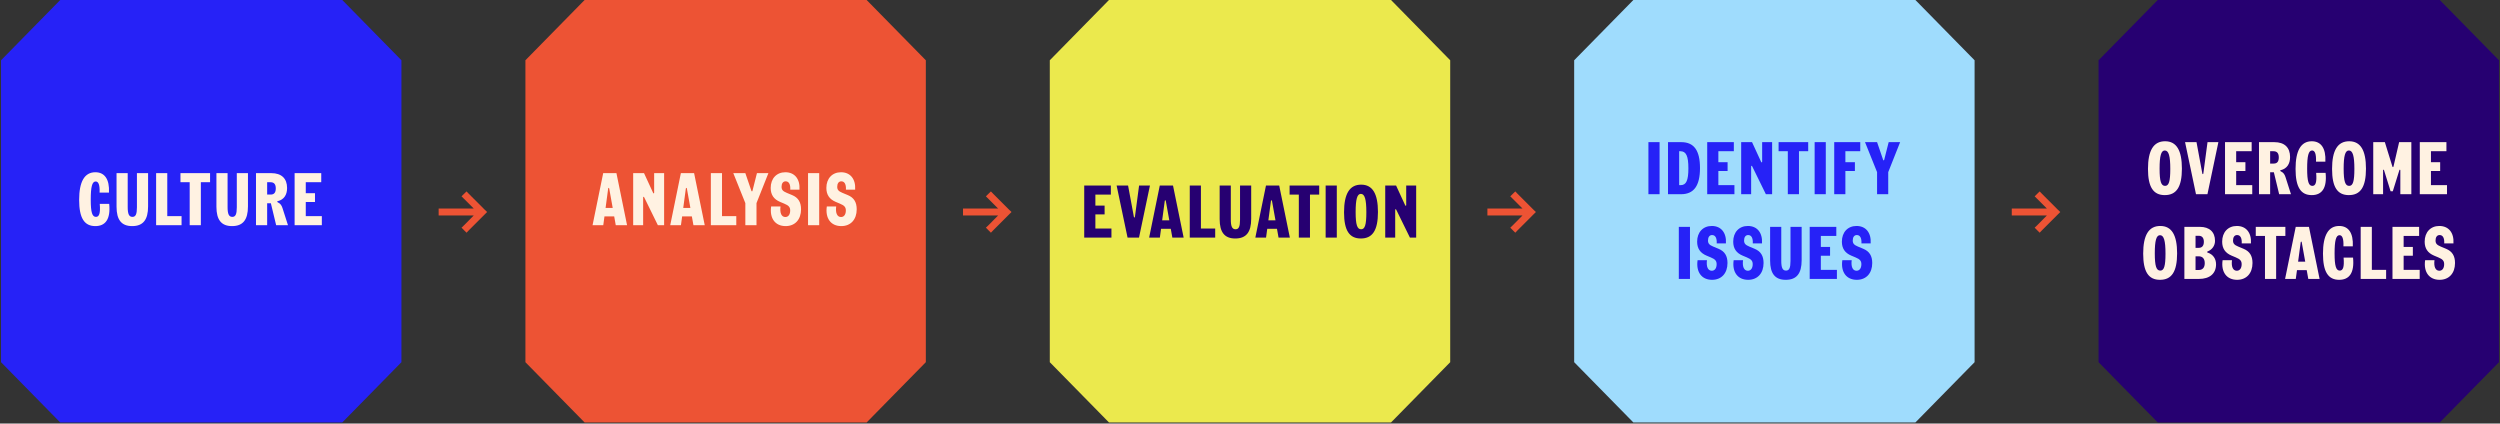
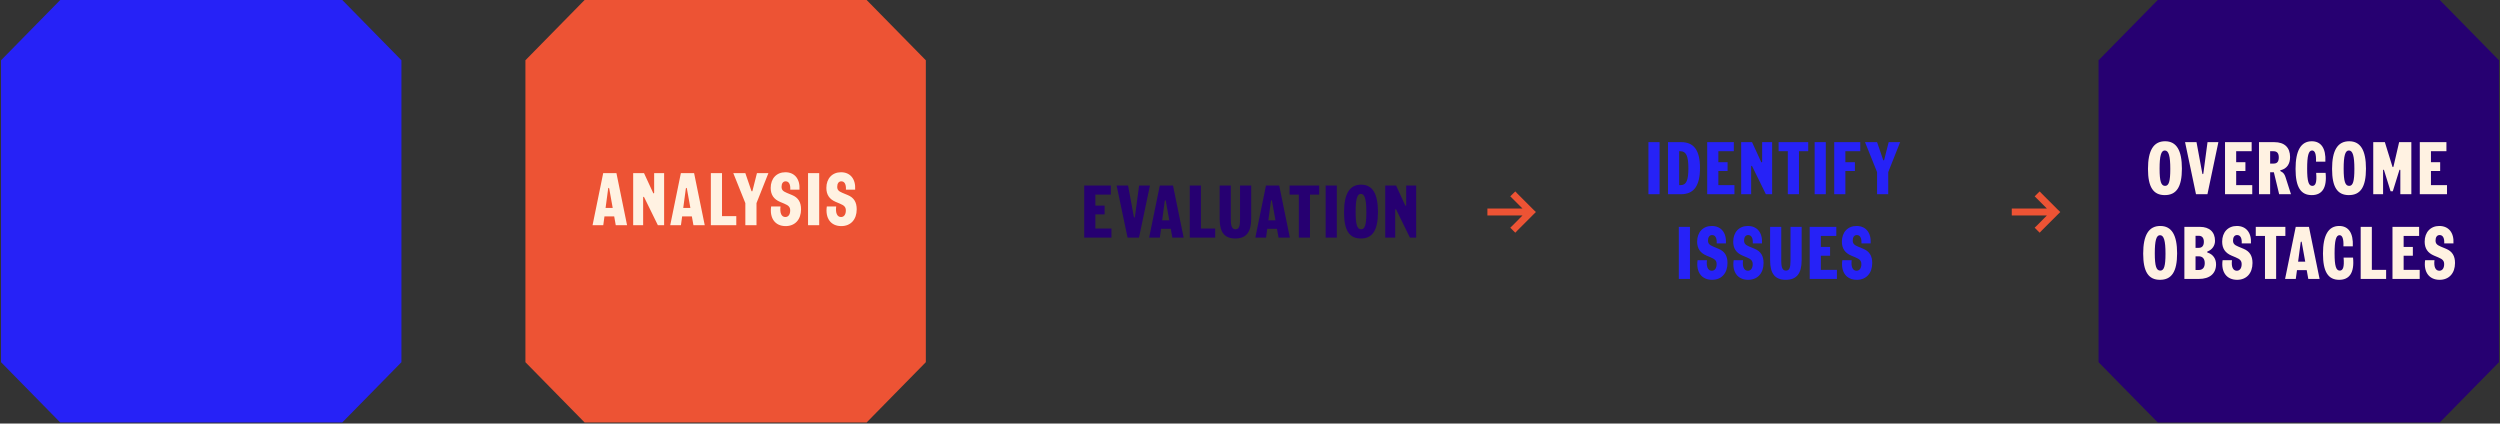
<svg xmlns="http://www.w3.org/2000/svg" width="1210" height="205" viewBox="0 0 1210 205" fill="none">
  <rect x="0" y="0" width="1210" height="205" fill="#333333" stroke="none" />
  <path d="M29.145 0L0.5 29.173V175.299L29.145 204.472H165.655L194.3 175.299V29.173L165.655 0H29.145Z" fill="#2622F7" />
-   <path d="M46.154 109.432C40.826 109.432 38.306 105.58 38.306 96.76C38.306 87.904 40.898 83.368 46.154 83.368C50.582 83.368 53.066 86.68 52.742 93.232H48.206C48.35 89.488 47.666 87.832 46.298 87.832C44.57 87.832 43.922 90.496 43.922 96.616C43.922 102.844 44.642 104.968 46.442 104.968C47.99 104.968 48.674 103.312 48.278 98.668H52.85C53.606 106.156 50.978 109.432 46.154 109.432ZM63.968 109.432C58.82 109.432 56.408 106.444 56.408 100.072V83.8H61.808V100.216C61.808 103.636 62.456 104.968 64.112 104.968C65.66 104.968 66.272 103.672 66.272 100.36V83.8H71.672V99.928C71.672 106.408 69.224 109.432 63.968 109.432ZM75.562 109V83.8H80.962V104.608H87.874V109H75.562ZM91.808 109V88.192H87.344V83.8H101.672V88.192H97.208V109H91.808ZM112.308 109.432C107.16 109.432 104.748 106.444 104.748 100.072V83.8H110.148V100.216C110.148 103.636 110.796 104.968 112.452 104.968C114 104.968 114.612 103.672 114.612 100.36V83.8H120.012V99.928C120.012 106.408 117.564 109.432 112.308 109.432ZM123.901 109V83.8H131.317C136.249 83.8 138.949 86.392 138.949 91C138.949 94.384 137.365 96.616 134.521 97.336C133.981 97.48 134.053 97.732 134.485 97.948C135.637 98.488 136.285 99.316 136.717 100.684L139.381 109H133.657L131.101 98.38H129.301V109H123.901ZM129.301 94.168H131.029C132.685 94.168 133.477 93.196 133.477 91.18C133.477 89.164 132.649 88.192 130.885 88.192H129.301V94.168ZM142.593 109V83.8H155.481V88.192H147.993V93.52H152.457V97.768H147.993V104.608H155.769V109H142.593Z" fill="#FFF2E2" />
-   <path d="M234.554 103.824L226.96 111.417L225.8 112.63L223.374 110.205L224.587 109.044L229.281 104.298H213.988H212.3V100.923H213.988H229.281L224.587 96.23L223.374 95.017L225.8 92.644L226.96 93.857L234.554 101.451L235.767 102.611L234.554 103.824Z" fill="#ED5334" />
  <path d="M282.946 0L254.3 29.173V175.299L282.946 204.472H419.455L448.1 175.299V29.173L419.455 0H282.946Z" fill="#ED5334" />
  <path d="M294.861 91.252C294.789 90.82 294.429 90.82 294.357 91.252L293.097 100.648H296.553L294.861 91.252ZM286.797 109L291.945 83.8H298.353L303.501 109H298.029L297.273 104.752H292.557L291.981 109H286.797ZM306.457 109V83.8H311.713L316.105 93.34C316.285 93.736 316.609 93.664 316.609 93.232V83.8H321.433V109H318.409L311.785 95.5C311.605 95.104 311.281 95.176 311.281 95.608V109H306.457ZM332.454 91.252C332.382 90.82 332.022 90.82 331.95 91.252L330.69 100.648H334.146L332.454 91.252ZM324.39 109L329.538 83.8H335.946L341.094 109H335.622L334.866 104.752H330.15L329.574 109H324.39ZM344.051 109V83.8H349.451V104.608H356.363V109H344.051ZM360.746 109V98.308L354.914 83.8H360.746L363.662 92.332C363.806 92.728 364.094 92.728 364.202 92.332L366.362 83.8H371.906L366.146 98.308V109H360.746ZM380.253 109.432C375.177 109.432 372.405 105.652 373.233 99.928H377.769C377.373 103.024 378.201 105.04 380.109 105.04C381.585 105.04 382.449 103.78 382.449 101.872C382.449 100.288 381.765 99.46 379.569 98.56L377.589 97.732C374.493 96.436 373.017 94.24 373.017 90.964C373.017 86.392 375.861 83.368 380.109 83.368C384.645 83.368 387.273 86.68 386.949 91.792H382.485C382.629 89.308 381.873 87.76 380.253 87.76C378.993 87.76 378.273 88.804 378.273 90.388C378.273 91.828 378.885 92.548 380.793 93.34L383.385 94.42C386.337 95.644 387.705 97.84 387.705 101.296C387.705 106.264 384.789 109.432 380.253 109.432ZM391.09 109V83.8H396.49V109H391.09ZM407.195 109.432C402.119 109.432 399.347 105.652 400.175 99.928H404.711C404.315 103.024 405.143 105.04 407.051 105.04C408.527 105.04 409.391 103.78 409.391 101.872C409.391 100.288 408.707 99.46 406.511 98.56L404.531 97.732C401.435 96.436 399.959 94.24 399.959 90.964C399.959 86.392 402.803 83.368 407.051 83.368C411.587 83.368 414.215 86.68 413.891 91.792H409.427C409.571 89.308 408.815 87.76 407.195 87.76C405.935 87.76 405.215 88.804 405.215 90.388C405.215 91.828 405.827 92.548 407.735 93.34L410.327 94.42C413.279 95.644 414.647 97.84 414.647 101.296C414.647 106.264 411.731 109.432 407.195 109.432Z" fill="#FFF2E2" />
-   <path d="M488.354 103.824L480.76 111.417L479.6 112.63L477.174 110.205L478.387 109.044L483.08 104.298H467.787H466.1V100.923H467.787H483.08L478.387 96.23L477.174 95.017L479.6 92.644L480.76 93.857L488.354 101.451L489.567 102.611L488.354 103.824Z" fill="#ED5334" />
-   <path d="M536.745 0L508.1 29.173V175.299L536.745 204.472H673.255L701.9 175.299V29.173L673.255 0H536.745Z" fill="#EBE94D" />
  <path d="M524.763 115V89.8H537.651V94.192H530.163V99.52H534.627V103.768H530.163V110.608H537.939V115H524.763ZM545.738 115L540.446 89.8H545.99L548.798 104.956C548.87 105.388 549.23 105.388 549.302 104.956L551.318 89.8H556.574L551.282 115H545.738ZM564.248 97.252C564.176 96.82 563.816 96.82 563.744 97.252L562.484 106.648H565.94L564.248 97.252ZM556.184 115L561.332 89.8H567.74L572.888 115H567.416L566.66 110.752H561.944L561.368 115H556.184ZM575.845 115V89.8H581.245V110.608H588.157V115H575.845ZM597.873 115.432C592.725 115.432 590.313 112.444 590.313 106.072V89.8H595.713V106.216C595.713 109.636 596.361 110.968 598.017 110.968C599.565 110.968 600.177 109.672 600.177 106.36V89.8H605.577V105.928C605.577 112.408 603.129 115.432 597.873 115.432ZM615.647 97.252C615.575 96.82 615.215 96.82 615.143 97.252L613.883 106.648H617.339L615.647 97.252ZM607.583 115L612.731 89.8H619.139L624.287 115H618.815L618.059 110.752H613.343L612.767 115H607.583ZM628.63 115V94.192H624.166V89.8H638.494V94.192H634.03V115H628.63ZM641.611 115V89.8H647.011V115H641.611ZM658.651 115.432C653.107 115.432 650.515 111.58 650.515 102.76C650.515 93.832 653.179 89.368 658.795 89.368C664.339 89.368 666.931 93.796 666.931 102.616C666.931 111.544 664.267 115.432 658.651 115.432ZM656.131 102.616C656.131 108.844 656.887 110.968 658.795 110.968C660.595 110.968 661.315 108.88 661.315 102.76C661.315 96.532 660.559 93.832 658.651 93.832C656.851 93.832 656.131 96.496 656.131 102.616ZM670.451 115V89.8H675.707L680.099 99.34C680.279 99.736 680.603 99.664 680.603 99.232V89.8H685.427V115H682.403L675.779 101.5C675.599 101.104 675.275 101.176 675.275 101.608V115H670.451Z" fill="#260071" />
  <path d="M742.154 103.824L734.56 111.417L733.4 112.63L730.974 110.205L732.187 109.044L736.88 104.298H721.588H719.9V100.923H721.588H736.88L732.187 96.23L730.974 95.017L733.4 92.644L734.56 93.857L742.154 101.451L743.367 102.611L742.154 103.824Z" fill="#ED5334" />
-   <path d="M790.545 0L761.9 29.173V175.299L790.545 204.472H927.055L955.7 175.299V29.173L927.055 0H790.545Z" fill="#9FDCFD" />
  <path d="M797.835 94V68.8H803.235V94H797.835ZM807.316 94V68.8H813.724C819.88 68.8 822.796 72.796 822.796 81.328C822.796 89.932 819.844 94 813.58 94H807.316ZM812.716 89.608H813.436C816.136 89.608 817.18 87.34 817.18 81.472C817.18 75.496 816.1 73.192 813.292 73.192H812.716V89.608ZM826.288 94V68.8H839.176V73.192H831.688V78.52H836.152V82.768H831.688V89.608H839.464V94H826.288ZM842.73 94V68.8H847.986L852.378 78.34C852.558 78.736 852.882 78.664 852.882 78.232V68.8H857.706V94H854.682L848.058 80.5C847.878 80.104 847.554 80.176 847.554 80.608V94H842.73ZM865.304 94V73.192H860.84V68.8H875.168V73.192H870.704V94H865.304ZM878.284 94V68.8H883.684V94H878.284ZM887.765 94V68.8H900.365V73.192H893.165V78.52H897.773V82.768H893.165V94H887.765ZM908.503 94V83.308L902.671 68.8H908.503L911.419 77.332C911.563 77.728 911.851 77.728 911.959 77.332L914.119 68.8H919.663L913.903 83.308V94H908.503ZM812.548 135V109.8H817.948V135H812.548ZM828.652 135.432C823.576 135.432 820.804 131.652 821.632 125.928H826.168C825.772 129.024 826.6 131.04 828.508 131.04C829.984 131.04 830.848 129.78 830.848 127.872C830.848 126.288 830.164 125.46 827.968 124.56L825.988 123.732C822.892 122.436 821.416 120.24 821.416 116.964C821.416 112.392 824.26 109.368 828.508 109.368C833.044 109.368 835.672 112.68 835.348 117.792H830.884C831.028 115.308 830.272 113.76 828.652 113.76C827.392 113.76 826.672 114.804 826.672 116.388C826.672 117.828 827.284 118.548 829.192 119.34L831.784 120.42C834.736 121.644 836.104 123.84 836.104 127.296C836.104 132.264 833.188 135.432 828.652 135.432ZM846.113 135.432C841.037 135.432 838.265 131.652 839.093 125.928H843.629C843.233 129.024 844.061 131.04 845.969 131.04C847.445 131.04 848.309 129.78 848.309 127.872C848.309 126.288 847.625 125.46 845.429 124.56L843.449 123.732C840.353 122.436 838.877 120.24 838.877 116.964C838.877 112.392 841.721 109.368 845.969 109.368C850.505 109.368 853.133 112.68 852.809 117.792H848.345C848.489 115.308 847.733 113.76 846.113 113.76C844.853 113.76 844.133 114.804 844.133 116.388C844.133 117.828 844.745 118.548 846.653 119.34L849.245 120.42C852.197 121.644 853.565 123.84 853.565 127.296C853.565 132.264 850.649 135.432 846.113 135.432ZM864.294 135.432C859.146 135.432 856.734 132.444 856.734 126.072V109.8H862.134V126.216C862.134 129.636 862.782 130.968 864.438 130.968C865.986 130.968 866.598 129.672 866.598 126.36V109.8H871.998V125.928C871.998 132.408 869.55 135.432 864.294 135.432ZM875.888 135V109.8H888.776V114.192H881.288V119.52H885.752V123.768H881.288V130.608H889.064V135H875.888ZM898.707 135.432C893.631 135.432 890.859 131.652 891.687 125.928H896.223C895.827 129.024 896.655 131.04 898.563 131.04C900.039 131.04 900.903 129.78 900.903 127.872C900.903 126.288 900.219 125.46 898.023 124.56L896.043 123.732C892.947 122.436 891.471 120.24 891.471 116.964C891.471 112.392 894.315 109.368 898.563 109.368C903.099 109.368 905.727 112.68 905.403 117.792H900.939C901.083 115.308 900.327 113.76 898.707 113.76C897.447 113.76 896.727 114.804 896.727 116.388C896.727 117.828 897.339 118.548 899.247 119.34L901.839 120.42C904.791 121.644 906.159 123.84 906.159 127.296C906.159 132.264 903.243 135.432 898.707 135.432Z" fill="#2622F7" />
  <path d="M995.954 103.824L988.36 111.417L987.2 112.63L984.774 110.205L985.987 109.044L990.681 104.298H975.388H973.7V100.923H975.388H990.681L985.987 96.23L984.774 95.017L987.2 92.644L988.36 93.857L995.954 101.451L997.167 102.611L995.954 103.824Z" fill="#ED5334" />
  <path d="M1044.35 0L1015.7 29.173V175.299L1044.35 204.472H1180.85L1209.5 175.299V29.173L1180.85 0H1044.35Z" fill="#260071" />
  <path d="M1047.76 94.432C1042.21 94.432 1039.62 90.58 1039.62 81.76C1039.62 72.832 1042.29 68.368 1047.9 68.368C1053.45 68.368 1056.04 72.796 1056.04 81.616C1056.04 90.544 1053.37 94.432 1047.76 94.432ZM1045.24 81.616C1045.24 87.844 1045.99 89.968 1047.9 89.968C1049.7 89.968 1050.42 87.88 1050.42 81.76C1050.42 75.532 1049.67 72.832 1047.76 72.832C1045.96 72.832 1045.24 75.496 1045.24 81.616ZM1062.86 94L1057.57 68.8H1063.11L1065.92 83.956C1065.99 84.388 1066.35 84.388 1066.42 83.956L1068.44 68.8H1073.7L1068.4 94H1062.86ZM1076.91 94V68.8H1089.8V73.192H1082.31V78.52H1086.78V82.768H1082.31V89.608H1090.09V94H1076.91ZM1093.35 94V68.8H1100.77C1105.7 68.8 1108.4 71.392 1108.4 76C1108.4 79.384 1106.82 81.616 1103.97 82.336C1103.43 82.48 1103.51 82.732 1103.94 82.948C1105.09 83.488 1105.74 84.316 1106.17 85.684L1108.83 94H1103.11L1100.55 83.38H1098.75V94H1093.35ZM1098.75 79.168H1100.48C1102.14 79.168 1102.93 78.196 1102.93 76.18C1102.93 74.164 1102.1 73.192 1100.34 73.192H1098.75V79.168ZM1118.9 94.432C1113.57 94.432 1111.05 90.58 1111.05 81.76C1111.05 72.904 1113.64 68.368 1118.9 68.368C1123.32 68.368 1125.81 71.68 1125.48 78.232H1120.95C1121.09 74.488 1120.41 72.832 1119.04 72.832C1117.31 72.832 1116.66 75.496 1116.66 81.616C1116.66 87.844 1117.38 89.968 1119.18 89.968C1120.73 89.968 1121.42 88.312 1121.02 83.668H1125.59C1126.35 91.156 1123.72 94.432 1118.9 94.432ZM1136.85 94.432C1131.31 94.432 1128.72 90.58 1128.72 81.76C1128.72 72.832 1131.38 68.368 1137 68.368C1142.54 68.368 1145.13 72.796 1145.13 81.616C1145.13 90.544 1142.47 94.432 1136.85 94.432ZM1134.33 81.616C1134.33 87.844 1135.09 89.968 1137 89.968C1138.8 89.968 1139.52 87.88 1139.52 81.76C1139.52 75.532 1138.76 72.832 1136.85 72.832C1135.05 72.832 1134.33 75.496 1134.33 81.616ZM1148.65 94V68.8H1154.27L1157.91 80.572C1158.01 80.968 1158.34 81.004 1158.45 80.572L1161.18 68.8H1167.09V94H1161.76V82.444C1161.76 82.084 1161.4 81.976 1161.29 82.372L1158.12 92.56H1157.04L1153.87 82.372C1153.77 81.976 1153.41 82.084 1153.41 82.444V94H1148.65ZM1171.18 94V68.8H1184.07V73.192H1176.58V78.52H1181.04V82.768H1176.58V89.608H1184.35V94H1171.18ZM1045.44 135.432C1039.89 135.432 1037.3 131.58 1037.3 122.76C1037.3 113.832 1039.96 109.368 1045.58 109.368C1051.12 109.368 1053.72 113.796 1053.72 122.616C1053.72 131.544 1051.05 135.432 1045.44 135.432ZM1042.92 122.616C1042.92 128.844 1043.67 130.968 1045.58 130.968C1047.38 130.968 1048.1 128.88 1048.1 122.76C1048.1 116.532 1047.34 113.832 1045.44 113.832C1043.64 113.832 1042.92 116.496 1042.92 122.616ZM1057.24 135V109.8H1064.76C1069.37 109.8 1072.07 112.284 1072.07 116.568C1072.07 118.764 1070.81 120.744 1068.61 121.644C1068.07 121.86 1068.07 122.112 1068.61 122.292C1071.2 123.192 1072.57 125.28 1072.57 127.944C1072.57 132.408 1069.51 135 1064.29 135H1057.24ZM1062.64 130.68H1064.18C1066.06 130.68 1067.1 129.492 1067.1 127.368C1067.1 125.244 1066.06 124.056 1064.18 124.056H1062.64V130.68ZM1062.64 119.952H1064.26C1065.8 119.952 1066.67 118.908 1066.67 117.036C1066.67 115.164 1065.8 114.12 1064.26 114.12H1062.64V119.952ZM1082.76 135.432C1077.69 135.432 1074.91 131.652 1075.74 125.928H1080.28C1079.88 129.024 1080.71 131.04 1082.62 131.04C1084.09 131.04 1084.96 129.78 1084.96 127.872C1084.96 126.288 1084.27 125.46 1082.08 124.56L1080.1 123.732C1077 122.436 1075.53 120.24 1075.53 116.964C1075.53 112.392 1078.37 109.368 1082.62 109.368C1087.15 109.368 1089.78 112.68 1089.46 117.792H1084.99C1085.14 115.308 1084.38 113.76 1082.76 113.76C1081.5 113.76 1080.78 114.804 1080.78 116.388C1080.78 117.828 1081.39 118.548 1083.3 119.34L1085.89 120.42C1088.85 121.644 1090.21 123.84 1090.21 127.296C1090.21 132.264 1087.3 135.432 1082.76 135.432ZM1096.25 135V114.192H1091.79V109.8H1106.12V114.192H1101.65V135H1096.25ZM1114.04 117.252C1113.97 116.82 1113.61 116.82 1113.54 117.252L1112.28 126.648H1115.73L1114.04 117.252ZM1105.98 135L1111.13 109.8H1117.53L1122.68 135H1117.21L1116.45 130.752H1111.74L1111.16 135H1105.98ZM1132.17 135.432C1126.84 135.432 1124.32 131.58 1124.32 122.76C1124.32 113.904 1126.92 109.368 1132.17 109.368C1136.6 109.368 1139.08 112.68 1138.76 119.232H1134.22C1134.37 115.488 1133.68 113.832 1132.32 113.832C1130.59 113.832 1129.94 116.496 1129.94 122.616C1129.94 128.844 1130.66 130.968 1132.46 130.968C1134.01 130.968 1134.69 129.312 1134.3 124.668H1138.87C1139.62 132.156 1137 135.432 1132.17 135.432ZM1142.57 135V109.8H1147.97V130.608H1154.88V135H1142.57ZM1157.96 135V109.8H1170.85V114.192H1163.36V119.52H1167.82V123.768H1163.36V130.608H1171.13V135H1157.96ZM1180.78 135.432C1175.7 135.432 1172.93 131.652 1173.76 125.928H1178.29C1177.9 129.024 1178.73 131.04 1180.63 131.04C1182.11 131.04 1182.97 129.78 1182.97 127.872C1182.97 126.288 1182.29 125.46 1180.09 124.56L1178.11 123.732C1175.02 122.436 1173.54 120.24 1173.54 116.964C1173.54 112.392 1176.39 109.368 1180.63 109.368C1185.17 109.368 1187.8 112.68 1187.47 117.792H1183.01C1183.15 115.308 1182.4 113.76 1180.78 113.76C1179.52 113.76 1178.8 114.804 1178.8 116.388C1178.8 117.828 1179.41 118.548 1181.32 119.34L1183.91 120.42C1186.86 121.644 1188.23 123.84 1188.23 127.296C1188.23 132.264 1185.31 135.432 1180.78 135.432Z" fill="#FFF2E2" />
</svg>